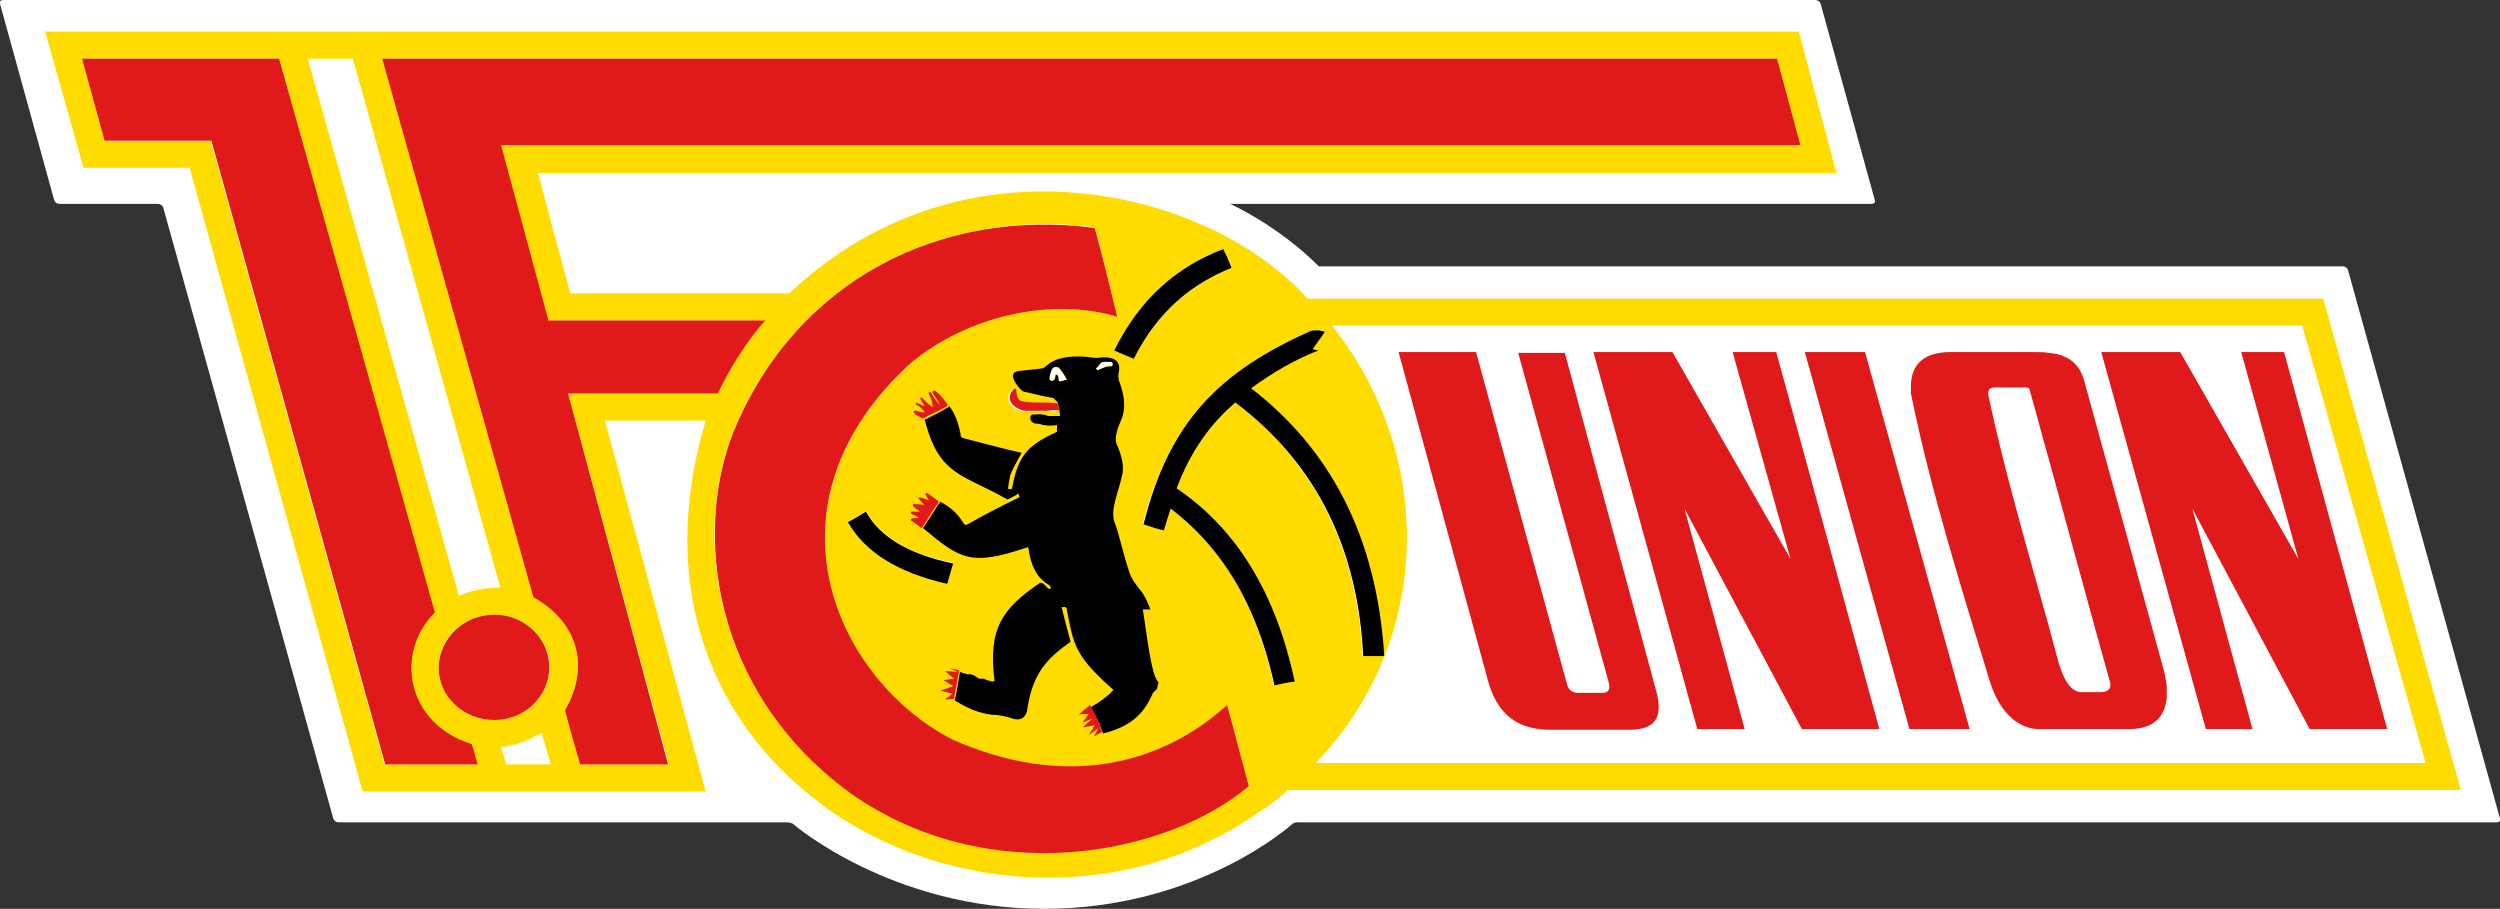
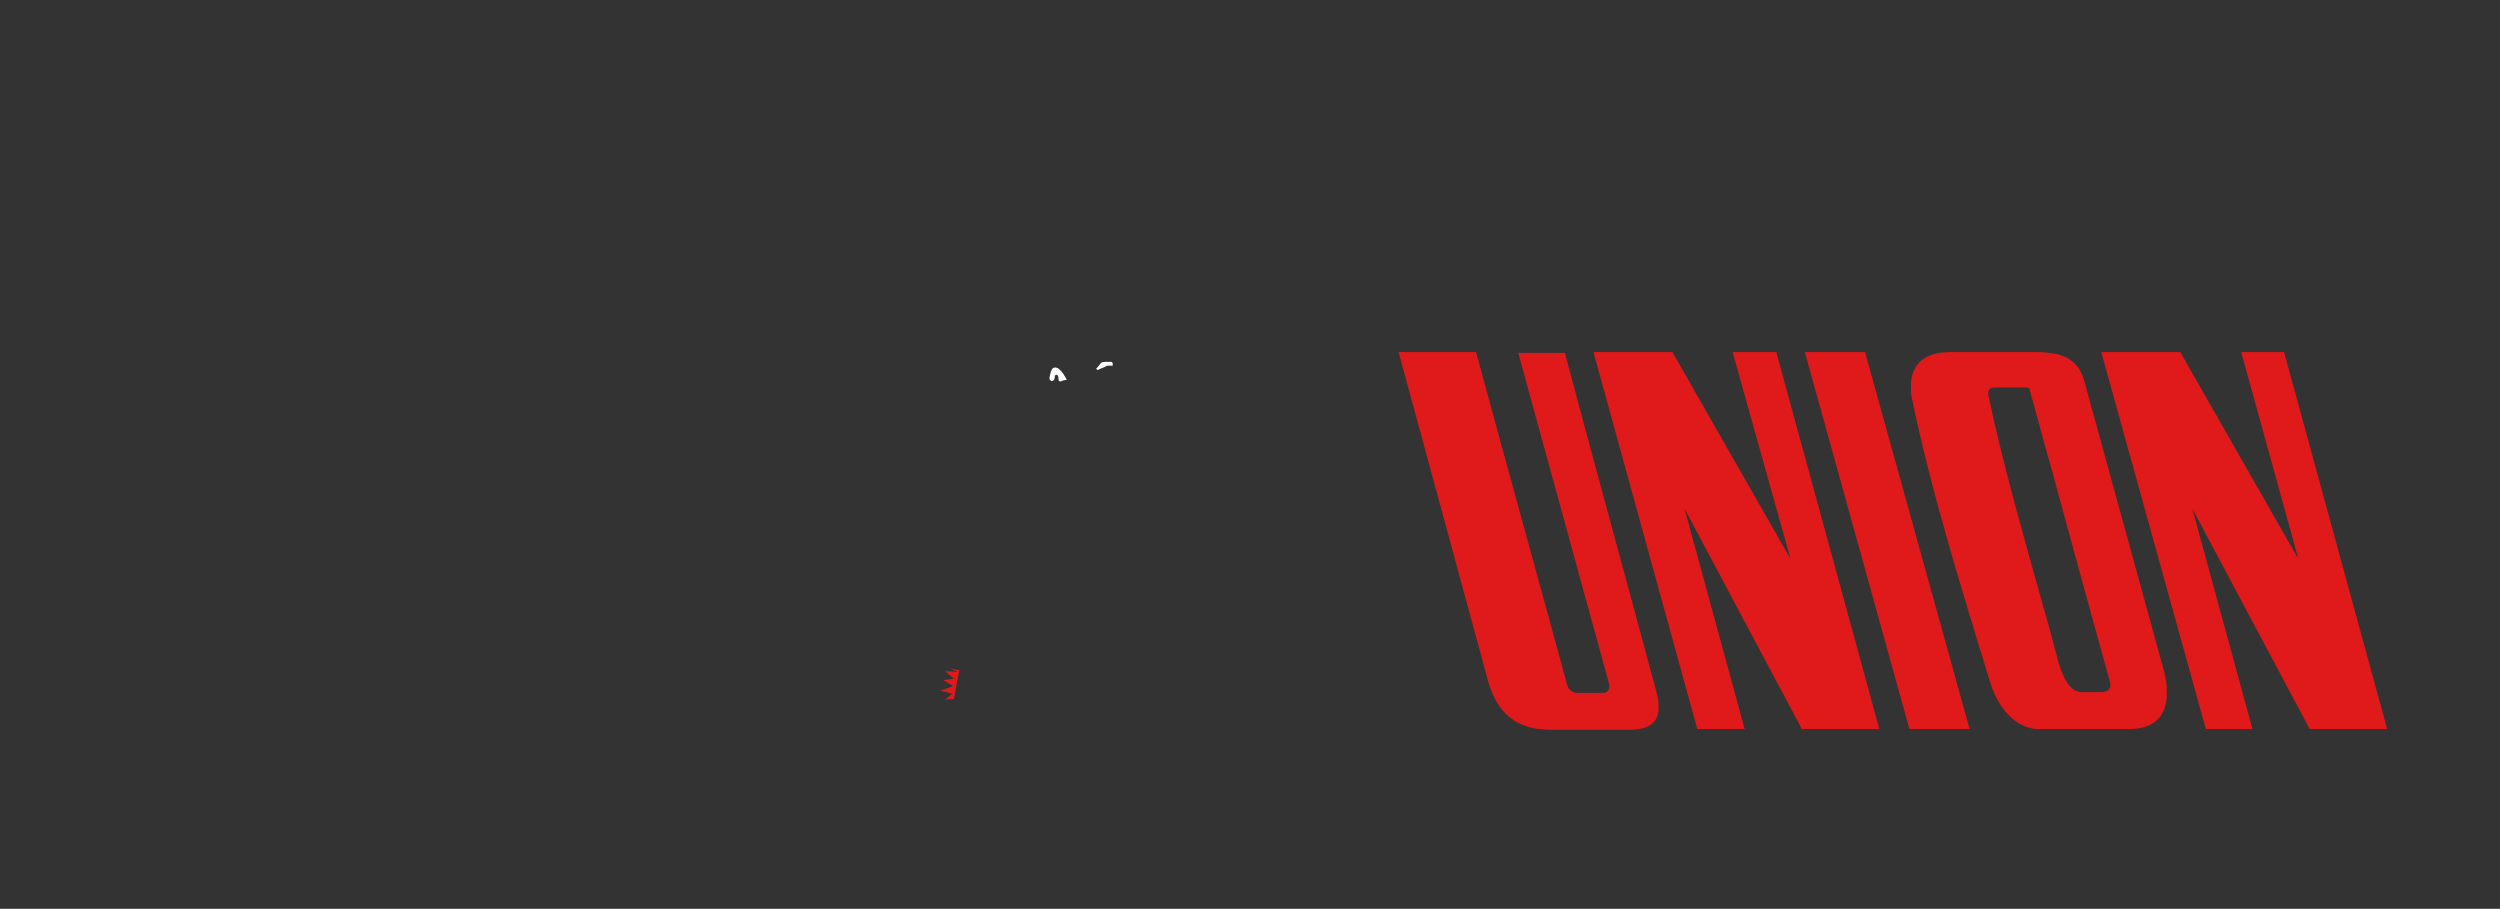
<svg xmlns="http://www.w3.org/2000/svg" xmlns:xlink="http://www.w3.org/1999/xlink" version="1.1" id="Ebene_1" x="0" y="0" viewBox="0 0 332.3 120.8" xml:space="preserve">
  <rect x="0" y="0" width="332.3" height="120.8" fill="#333333" stroke="none" />
  <style>.st4{fill:#e0191a}</style>
  <defs>
-     <path id="SVGID_1_" d="M0 0h332.3v120.8H0z" />
-   </defs>
+     </defs>
  <clipPath id="SVGID_00000083070120482262233220000002464764479050535809_">
    <use xlink:href="#SVGID_1_" overflow="visible" />
  </clipPath>
  <path d="M312.1 35.9c-.1-.3-.4-.5-.7-.5H175.3c-5.5-5.5-11.8-8.3-11.8-8.3h85.3c.3 0 .5-.2.4-.5L242 .5c-.1-.3-.4-.5-.7-.5H.4C.1 0-.1.2 0 .5l7.2 26.1c.1.3.4.5.7.5H21c.3 0 .6.2.7.5l22.6 81.2c.1.3.4.5.7.5h59.6c.3 0 .6.1.8.2.2.2 13.2 11.3 33.4 11.3 20.4 0 32.8-11.1 33-11.3.1-.1.4-.2.7-.2h159.4c.3 0 .5-.2.4-.5l-20.2-72.9z" clip-path="url(#SVGID_00000083070120482262233220000002464764479050535809_)" fill="#fff" />
  <path d="M116.1 107.4c15.6 9.1 34.2 6.7 45.6 0h6.4c-17.9 13.1-41.9 11.6-58.3 0h6.3zM66.5 78.1 46.9 7.8h-6L61 79.2c1.6-.7 3.4-1.1 5.5-1.1m74.1-24.5c-1 0-1.9-.1-2.7 0-.8 0-1.5 0-2.4-.2-.3-.2-.6-.7-.6-1.4 0-.1-.2-.3-.3-.2-.7.5-.7 1.3-.4 1.8.3.5.8.8 1.4 1 .2 0 .3.1.5.1H139c.6 0 1.2 0 1.6-.1l-.1-.6c.1-.2.1-.3.1-.4M50.8 7.8l20.1 71.6c5.5 3 7.8 8.8 4.2 15 .6 2.5 1.3 4.9 2 7.2h11.8L75.5 52.3h19.8c1.8-3.7 3.9-7 6.3-9.7H72.8l-6.3-23.3h172.6L236 7.8H50.8zm14.9 73.9c-4.1 0-7.4 3.1-7.4 7s3.3 7 7.4 7c4 0 7.3-3.1 7.3-7 .1-3.9-3.2-7-7.3-7M37.1 7.8H10.9l3 10.9H28l23.1 82.9h12.3c-.3-.9-.5-1.8-.8-2.7-8.7-2.7-10.3-12.1-4.9-17.5L37.1 7.8zm140 35.5c13.8 17.3 13.4 41.9-2.1 58.1h147.4L306 43.3H177.1zM67.3 101.6h5.9c-.4-1.3-.8-2.8-1.2-4.2-1.7 1-3.5 1.7-5.4 1.9l.7 2.3zM174.2 44c-12.1 5.4-18.7 12-22.3 25.6.9.2 1.8.5 2.7.8.3-.9.6-1.9.9-2.9 8.4 6.3 12 15.2 13.8 23.5 1-.2 1.8-.4 2.7-.5-2.5-11.7-7.7-20.4-15.7-25.7 1.8-4.8 4.4-8.5 7.8-11.4 10.9 8.3 16.3 19.7 17 33.7h2.8c-1-15.9-7.2-27.5-17.7-35.6 2.9-2.1 5.8-3.8 8.9-5-.3-.1-.5-.1-.7-.2.6-.8 1.1-1.5 1.6-2.3-.3-.1-.6-.2-.9-.2-.2.1-.6.1-.9.2m-23.5 3.7c3.2-6.4 7.8-9.9 13-12.1-.3-.9-.7-1.7-1.1-2.5-6 2.3-11 6.4-14.5 13.5l2.6 1.1zm-38 21.7c2.4 4 6.6 6.7 13.2 8.1.3-.9.5-1.8.8-2.7-5.7-1.1-9.7-3.4-11.6-6.9-.8.6-1.6 1-2.4 1.5M127.1 91l-.4 1.9c.2-.6.3-1.2.4-1.9m-17.2 16.4C95.4 97.1 86.9 79 93.8 55.9H80.4l13.4 49.3H48.2l-23-82.9H11.1L6 4.2h233.1l5 18.8H71.5l4.3 16h29.1c23.5-22.2 56.2-13.6 68.9.7h135l18.3 65.3H171.2c-1 .9-2 1.7-3 2.4h-6.4c1.5-.9 3-1.9 4.2-2.9-1-3.6-1.9-7.2-2.9-10.8-6.3 5.8-18.8 12.5-36.5 4.6-15.5-7.9-26.1-31.2-5.6-50 7.7-6.5 18.9-8.8 27.5-6.2-1-4-1.9-7.9-3-11.9-20.4-2.6-39.7 7-48 27.1-5.3 13-3.3 34.3 15.5 48 1 .7 2.1 1.4 3.2 2.1h-6.3z" clip-path="url(#SVGID_00000083070120482262233220000002464764479050535809_)" fill="#ffdc00" />
  <path d="m140.9 55.3-.1-.8c0-.2 0-.4-.1-.6l-.1-.4-.6-.6c-1.3-.2-2.4-.5-3.7-.8-.2 0-.3-.1-.5-.2-.5-.5-.9-1-1.1-1.6-.2-.6.1-.9.8-1 .9-.1 1.8-.2 2.8-.3.3 0 .4-.1.6-.2 1.3-1.3 3.2-1.5 5.1-1.4.6 0 1.7.3 2.4.1 2-.1 2.6.7 2.3 2.1-.1.3 0 .6 0 .9.6 1.6 1 3.2.5 4.9-.6 1.4-1.2 2.8-.7 3.8.6 1.4 1 2.9.6 4.2-.4 1.9-1.5 4.2-1 5.9.5 1.1 1.3 4.7 1.9 6.4.3 1.2 1 2 1.7 2.9.6.8.9 1.6 1.2 2.4h-1c.6 3.6 1.1 8.8 2.1 9.7-.1.2-.1.5-.2.8 0 .2-.5.4-.6.7-1.2 2.8-3 4.4-6.6 5.3v-.1c-.4-1-1-2.3-1.6-3.4 1.2-.7 2.3-1.5 3-2.3-5.1-4.5-5.3-5.9-6.2-10.7 0-.2-.1-.3-.2-.3h-.5c.4 1.6.8 3.1 1.2 4.6-3.2 2.3-5.1 4.2-5.8 9.3-.3.9-.9 1.1-1.6 1-1.2-.4-2.2-.6-3.1-.6-1.7-.2-3.3-.9-4.9-1.9.3-1.3.5-2.5.7-3.8.5.2 1 .4 1.3.3.5.1.6.2.9.4.2.1.3.3.8.2.3 0 1.3.6 1.6.3-.9-6.9 1-9.6 6-13 .2-.1.3 0 .5.1l.6.6c.4.2.5-.1.2-.4-1.8-1-2.5-2.8-2.8-4.9 0-.1 0-.2-.3-.1-7.4 2.5-8.8 1.5-13.7-2.6l1.3-2c.3-.5.6-1 1-1.5 1.7.9 2.5 1.9 3.1 2.9.2.2.3.2.5.1 2.3-1.3 4.6-2.5 6.9-3.6 0-.2-.1-.3-.1-.5-.5.3-1 .6-1.5.8-5.8-3.4-9.1-3-11-10.7h.2c1-.5 2-1 3-1.6l.1-.1c.7.9 1.2 2.2 1.5 3.8-.1.1.1.3.2.4 2.7.7 5.3 1.4 7.9 2-.7 1.2-1.2 2.2-1.5 2.9-.2.9-.3 1.6-.3 1.9h.5c.8-4.2 1.8-5.7 6-7.6v-.9c-.6.1-1.2.1-1.8 0-.3-.1-.6-.2-1.1-.2-1-.3-.7-1.3-.2-1.2.9-.1 1.5 0 1.9.2h1.6m.9-4.8c-.3-.6-.6-1.1-1-1.6-.2-.2-.6-.2-.8 0-.2.2-.3.7-.4 1.2v.2c.1 0 .1.1.2.2s.2 0 .3 0c.2-.2.2-.4.2-.7l.3-.1c.1.1.1.3.2.5v.2c0 .1.1.2.3.2.2 0 .4-.1.7-.1m4.1-1.3c.3-.1.7-.3 1-.4 0 0 .3-.1.9-.1v-.2c0-.2-.1-.2-.2-.3h-.5c-.4 0-.7 0-.9.2-.2.2-.4.5-.6.7.1-.1.2 0 .3.1" clip-path="url(#SVGID_00000083070120482262233220000002464764479050535809_)" />
  <path d="M112.7 69.4c.8-.4 1.6-.9 2.4-1.4 1.9 3.5 5.9 5.7 11.6 6.9-.3.9-.5 1.8-.8 2.7-6.6-1.5-10.9-4.2-13.2-8.2M150.7 47.7l-2.6-1.1c3.5-7.1 8.5-11.2 14.5-13.5.4.8.8 1.7 1.1 2.5-5.2 2.1-9.8 5.7-13 12.1M174.2 44c.4-.1.7-.1 1-.1.3 0 .6.1.9.2-.5.8-1.1 1.5-1.6 2.3.3.1.5.1.7.2-3.1 1.2-6 2.9-8.9 5 10.5 8.1 16.7 19.7 17.7 35.6h-2.8c-.7-14-6-25.4-17-33.7-3.4 2.9-6 6.6-7.8 11.4 8 5.4 13.2 14 15.7 25.7-1 .1-1.8.3-2.7.5-1.8-8.2-5.4-17.1-13.8-23.5-.3.9-.6 1.9-.9 2.9-.9-.2-1.8-.5-2.7-.8 3.4-13.7 10.1-20.3 22.2-25.7" clip-path="url(#SVGID_00000083070120482262233220000002464764479050535809_)" />
-   <path d="M272.4 61.3c2.7 9.9 5.4 19.6 8.1 29.5.1.7-.2 1.1-1.1 1.2h-2.7c-1.6-.1-2.5-2-3.1-4l-1.2-4.5c-2.9-10.3-6-20.9-8.1-30.9-.1-.7.1-1.1.9-1.1h3.9c.3 0 .7 0 .7.4.8 3.1 1.7 6.2 2.6 9.4m-95.3-18H306l16.3 58.1H174.9c15.6-16.2 15.9-40.8 2.2-58.1m76.9 9c2.5 12.4 6.7 25.9 10.5 38.3 1.4 4.5 4.2 6.6 6.9 6.3h11.3c3.1.1 5.1-1.1 5.3-4.1v-1.4c0-.6-.2-1.3-.3-2L277 50.5c-.7-2.4-2.4-3.4-4.7-3.6-.6-.1-1.2-.1-1.9-.1h-11.2c-3.3.1-5.1 1.6-5.2 4.3V52.3zm-14.1-5.5 13.9 50.1h7.9l-13.9-50.1h-7.9zm49.9 0h-10.5l13.8 50.1h6.3l-8.1-29.3L307 96.9h10.3l-13.7-50.1h-5.7l7.6 27.5-15.7-27.5zm-67.5 0h-10.5l13.8 50.1h6.3l-8.1-29.3 15.6 29.3h10.3L236 46.8h-5.7l7.6 27.5-15.6-27.5zm-36.4 0 11.7 43c1 4 3 7.2 8.5 7.2h10.4c2.9 0 4.7-1.1 3.6-5.3-4-14.9-8.1-29.9-12.1-44.8h-6.2l12 43.7c.3 1 0 1.5-.8 1.5h-3.4c-.7 0-1.1-.4-1.3-1.1-4-14.7-8.1-29.4-12.1-44.2h-10.3z" clip-path="url(#SVGID_00000083070120482262233220000002464764479050535809_)" fill="#fff" />
  <path d="m37.1 7.8 20.7 73.6c-5.4 5.4-3.8 14.8 4.9 17.5.3.9.5 1.8.8 2.7H51.2L28.1 18.7H13.9l-3-10.9h26.2z" clip-path="url(#SVGID_00000083070120482262233220000002464764479050535809_)" fill="#e0191a" />
  <path d="M65.7 81.7c4 0 7.3 3.1 7.3 7s-3.3 7-7.3 7c-4.1 0-7.4-3.1-7.4-7 .1-3.9 3.4-7 7.4-7" clip-path="url(#SVGID_00000083070120482262233220000002464764479050535809_)" fill="#e0191a" />
  <path d="M50.8 7.8h185.4l3.1 11.5H66.6l6.3 23.3h28.8c-2.4 2.7-4.5 6-6.3 9.7H75.5l13.3 49.3H77.1c-.7-2.4-1.4-4.8-2-7.2 3.6-6.2 1.3-12-4.2-15L50.8 7.8z" clip-path="url(#SVGID_00000083070120482262233220000002464764479050535809_)" fill="#e0191a" />
  <path d="M148.5 42.1c-8.7-2.6-19.8-.2-27.5 6.2-20.5 18.8-9.9 42 5.6 50 17.7 7.8 30.2 1.2 36.5-4.6 1 3.6 1.9 7.2 2.9 10.8-11.1 9.3-34.8 13.8-53 .9-18.7-13.7-20.7-35-15.5-48 8.3-20.2 27.6-29.8 48-27.1 1.1 3.9 2 7.8 3 11.8" clip-path="url(#SVGID_00000083070120482262233220000002464764479050535809_)" fill="#e0191a" />
-   <path d="m140.8 54.5-.1-.6c0 .2 0 .4.1.6" clip-path="url(#SVGID_00000083070120482262233220000002464764479050535809_)" fill="#e0191a" />
  <path d="M140.6 53.6c0 .1 0 .2.1.3l.1.6c-.5 0-1 0-1.6.1H136.3c-.2 0-.3 0-.5-.1-.6-.2-1.1-.5-1.4-1-.3-.4-.3-1.2.4-1.8.2-.1.3 0 .3.2 0 .7.2 1.2.6 1.4.8.2 1.6.2 2.4.2.6 0 1.5 0 2.5.1M122.6 55.6c1.1-.5 2.1-1 3.2-1.6-1.1.5-2 1-3 1.6-.1 0-.1.1-.2 0" clip-path="url(#SVGID_00000083070120482262233220000002464764479050535809_)" fill="#e0191a" />
-   <path d="M125.9 53.7v.3c-1.1.6-2.2 1.1-3.3 1.6-.4-.2-.8-.4-1.1-.7-.2-.2 0-.4.3-.3.3.1.6.2.9.2h.2c-.2-.4-.7-.8-1.2-1.1l.1-.2c.3.2.7.3 1.1.5l-.6-1 .2-.2c.5.5.9 1 1.5 1.3-.1-.7-.3-1.3-.6-1.9l.3-.1c.3.6.7 1.2 1.2 1.7-.2-.5-.5-1-.9-1.5-.2-.4.3-.4.4-.3.6.5 1 1 1.5 1.7M124.8 66.7l-.9 1.5.9-1.5zM124.8 66.7l-1 1.5-1.3 2c-.2-.1-.3-.2-.5-.4-.1-.1-.6-.4-.9-.6-.1-.1 0-.2.1-.3.3 0 .6 0 .9-.1-.3-.2-.7-.4-1-.5V68h1.2c-.3-.2-.7-.5-.9-.7-.2-.3.1-.4.3-.3.4 0 .9.1 1.2.1l-.8-.8c0-.1.1-.2.2-.2.4.1.8.3 1.2.4-.2-.2-.3-.5-.5-.8 0-.1.1-.1.2-.2.8.6 1.3.9 1.6 1.2m0 0c-.3.5-.7 1-1 1.5l1-1.5zm-.9 1.5c-.4.7-.8 1.3-1.3 2l1.3-2zM146.5 97.2c-.3-.6-.6-1.3-1-2L145 94c.6 1 1.2 2.2 1.5 3.2" clip-path="url(#SVGID_00000083070120482262233220000002464764479050535809_)" fill="#e0191a" />
  <path d="M145.5 95.2c-.2-.5-.4-1-.7-1.4l.1.2.6 1.2z" clip-path="url(#SVGID_00000083070120482262233220000002464764479050535809_)" fill="#e0191a" />
  <path d="M144.9 93.7c.6 1.2 1.1 2.4 1.6 3.6-.4.2-.8.4-1.1.6.2-.4.4-.7.6-1.1-.4.3-.9.6-1.3.9.3-.5.6-.9.8-1.3-.5.1-1.1.2-1.6.3.4-.4.9-.8 1.3-1.2-.5.2-.9.4-1.3.5.3-.4.6-.8.8-1.1-.4 0-.9 0-1.3.1.5-.5 1-.9 1.5-1.3" clip-path="url(#SVGID_00000083070120482262233220000002464764479050535809_)" fill="#e0191a" />
  <path class="st4" d="m126.8 92.9-1.2.1 1-.8-1.6-.4 1.7-.6-1.3-.8 1.4-.2-1.2-1 1.7.1-1.1-.5 1.3.3z" />
  <g>
    <defs>
      <path id="SVGID_00000004510984960849651730000010370354484351238572_" d="M0 0h332.3v120.8H0z" />
    </defs>
    <clipPath id="SVGID_00000136369865624756807500000004728592721027856280_">
      <use xlink:href="#SVGID_00000004510984960849651730000010370354484351238572_" overflow="visible" />
    </clipPath>
    <path d="M185.9 46.8h10.3c4 14.8 8.1 29.5 12.1 44.2.2.7.6 1 1.3 1.1h3.4c.8 0 1.1-.5.8-1.5l-12-43.7h6.2c4 15 8.1 29.9 12.1 44.8 1.2 4.2-.6 5.3-3.6 5.3h-10.4c-5.4 0-7.5-3.1-8.5-7.2l-11.7-43z" clip-path="url(#SVGID_00000136369865624756807500000004728592721027856280_)" fill="#e0191a" />
  </g>
  <path class="st4" d="M222.3 46.8 238 74.3l-7.7-27.5h5.8l13.7 50.1h-10.3l-15.6-29.3 8 29.3h-6.3l-13.8-50.1zM289.8 46.8l15.7 27.5-7.6-27.5h5.7l13.7 50.1H307l-15.6-29.3 8 29.3h-6.2l-13.9-50.1zM239.9 46.8h8l13.9 50.1h-8z" />
  <g>
    <defs>
      <path id="SVGID_00000142857620251243451390000001454667578497646994_" d="M0 0h332.3v120.8H0z" />
    </defs>
    <clipPath id="SVGID_00000043444216808150865490000003596023305517923775_">
      <use xlink:href="#SVGID_00000142857620251243451390000001454667578497646994_" overflow="visible" />
    </clipPath>
    <path d="M254 52.3V51.1c.1-2.8 1.9-4.3 5.2-4.3h11.2c.6 0 1.3 0 1.9.1 2.3.2 4 1.2 4.7 3.6l10.7 38.9c.1.7.3 1.3.3 2v1.4c-.3 2.9-2.2 4.2-5.3 4.1h-11.3c-2.7.2-5.5-1.8-6.9-6.3-3.8-12.4-8-25.9-10.5-38.3m18.4 9c-.9-3.1-1.7-6.3-2.6-9.4 0-.4-.4-.4-.7-.4h-3.9c-.8 0-1 .4-.9 1.1 2.1 9.9 5.2 20.5 8.1 30.9l1.2 4.5c.6 2 1.5 4 3.1 4h2.7c.9-.1 1.2-.5 1.1-1.2-2.8-10-5.4-19.7-8.1-29.5" clip-path="url(#SVGID_00000043444216808150865490000003596023305517923775_)" fill="#e0191a" />
    <path d="m145.9 49.2-.2-.2c.2-.2.4-.4.6-.7.1-.2.5-.2.9-.2h.5c.1 0 .2.1.2.3v.2c-.7 0-.9 0-.9.1-.4.2-.8.3-1.1.5M141.8 50.5c-.3 0-.6.1-.8.2-.2 0-.3-.1-.3-.2v-.2c0-.2-.1-.4-.2-.5l-.3.1c0 .3 0 .5-.2.7-.1 0-.2.1-.3 0-.1 0-.1-.1-.2-.2v-.2c.1-.5.2-1 .4-1.2.1-.2.6-.2.8 0 .5.4.8.9 1.1 1.5" clip-path="url(#SVGID_00000043444216808150865490000003596023305517923775_)" fill="#fff" />
  </g>
</svg>